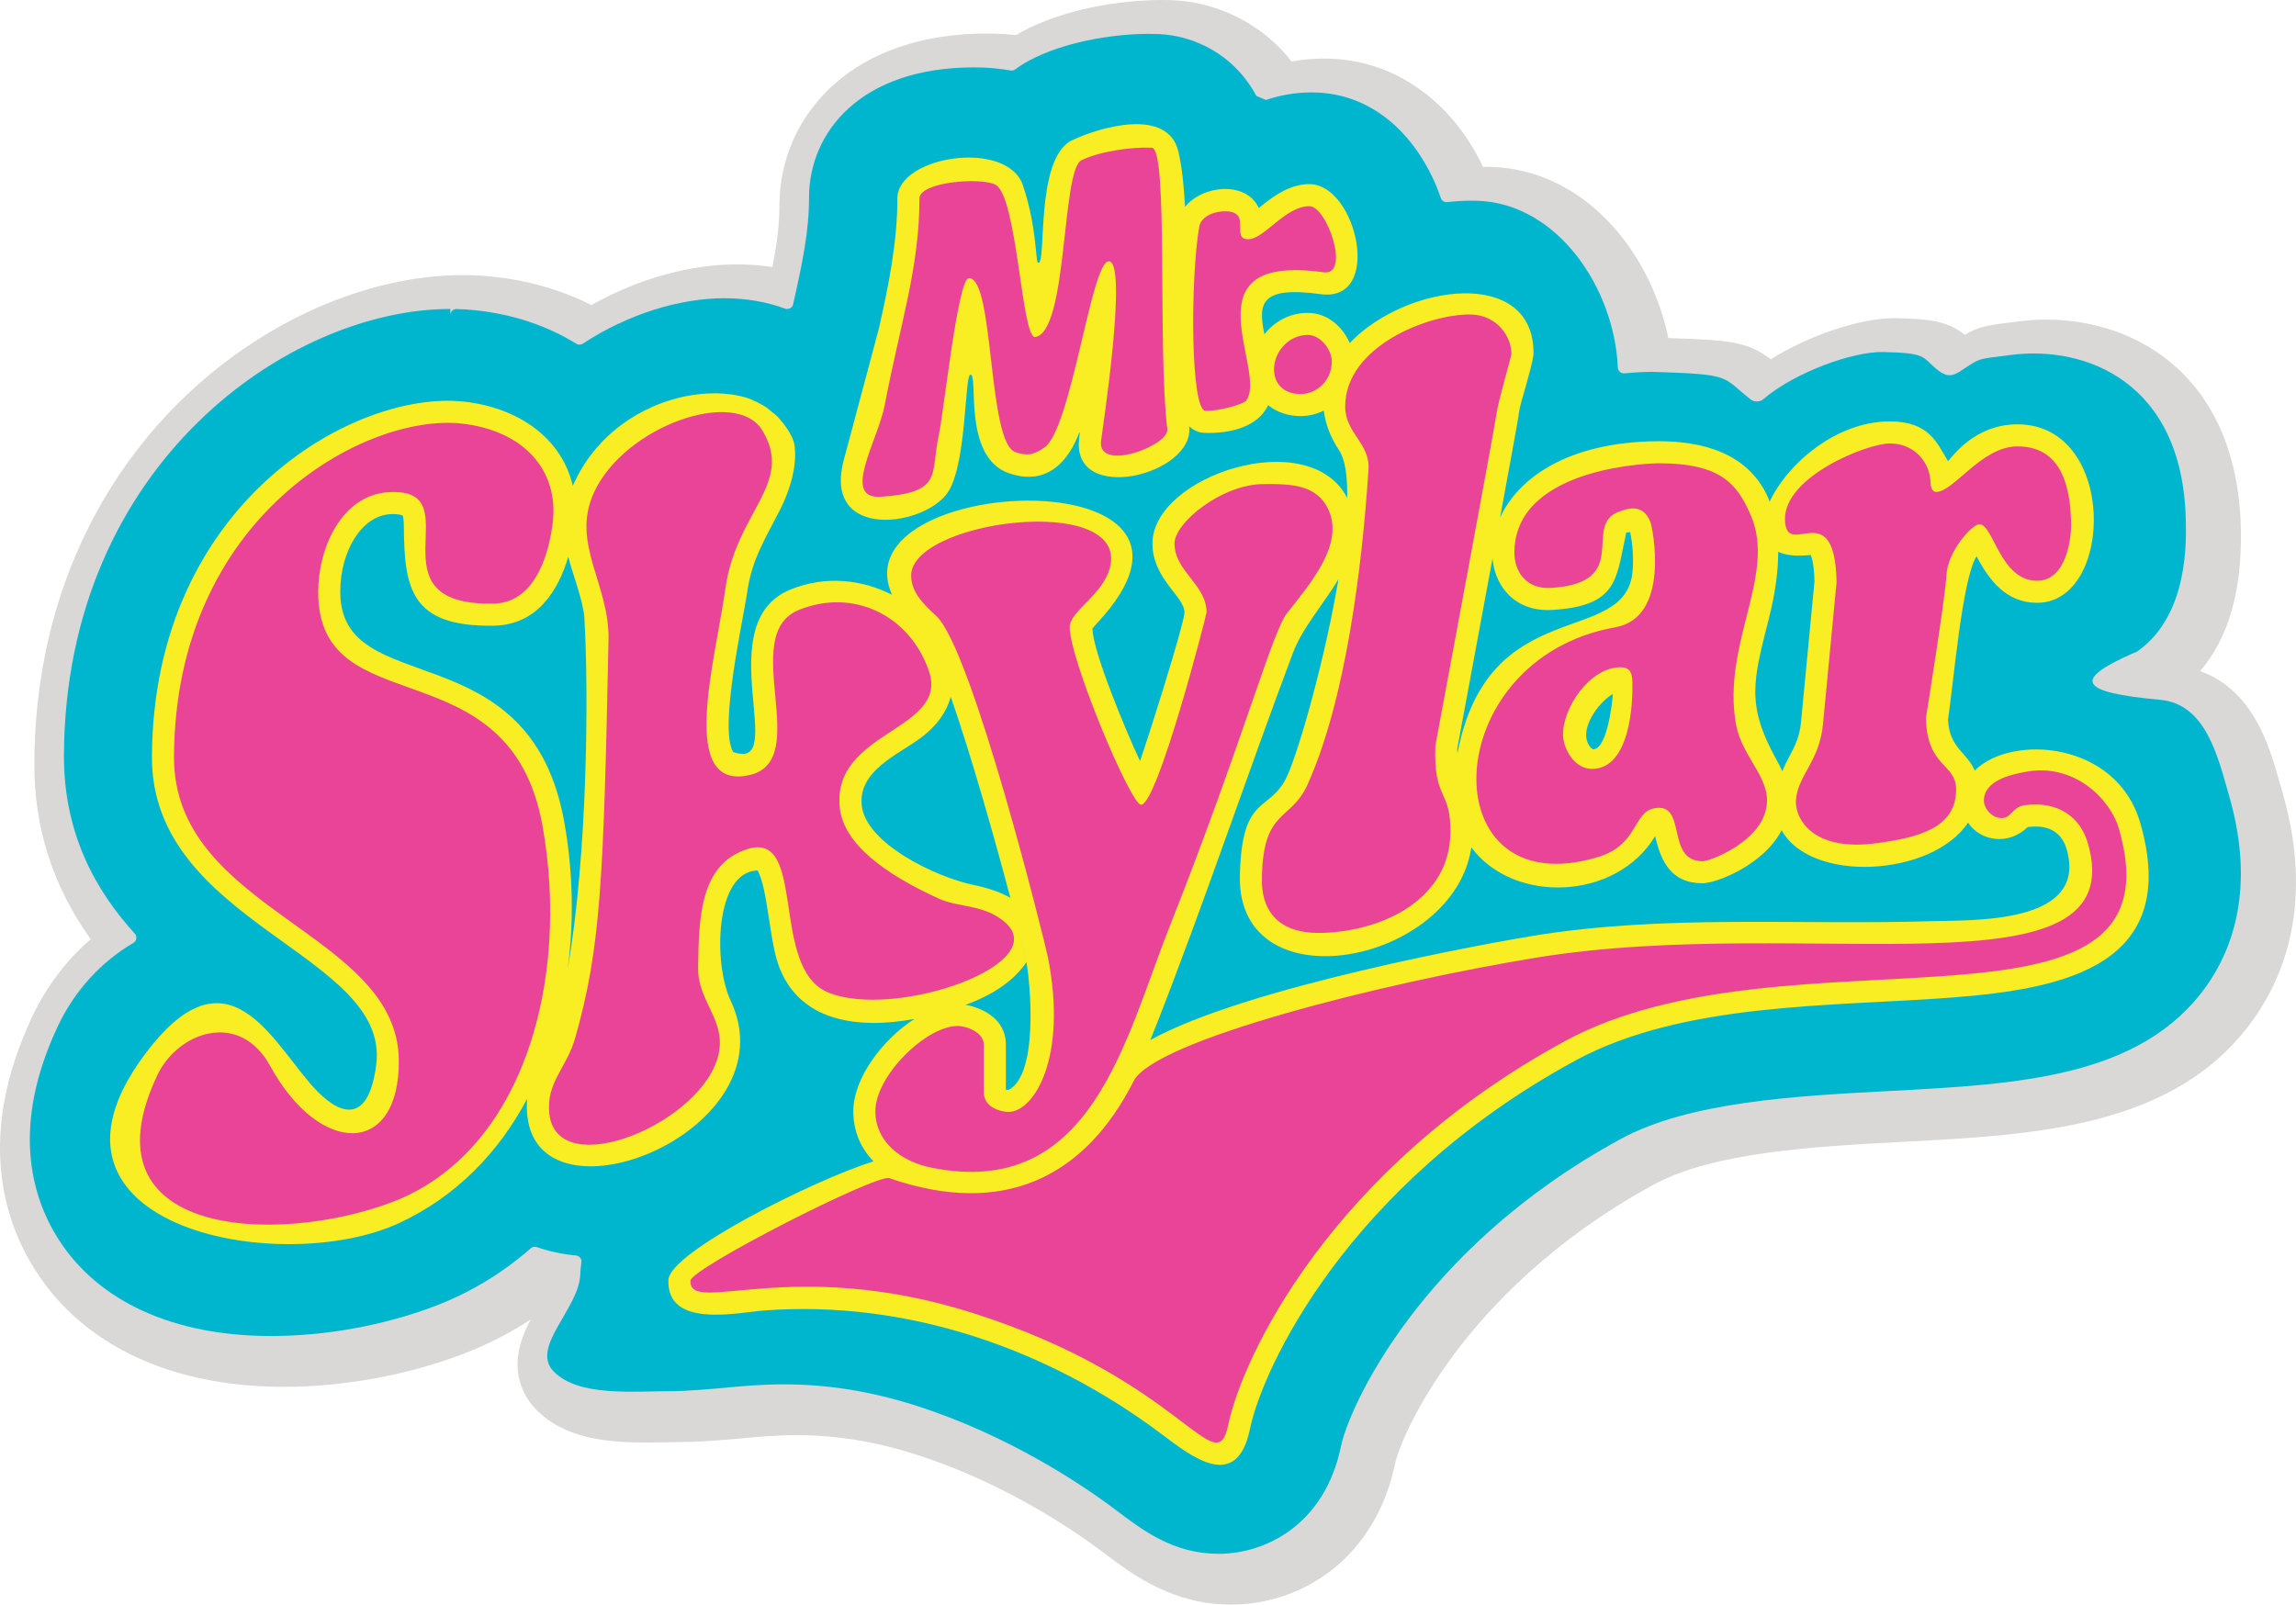
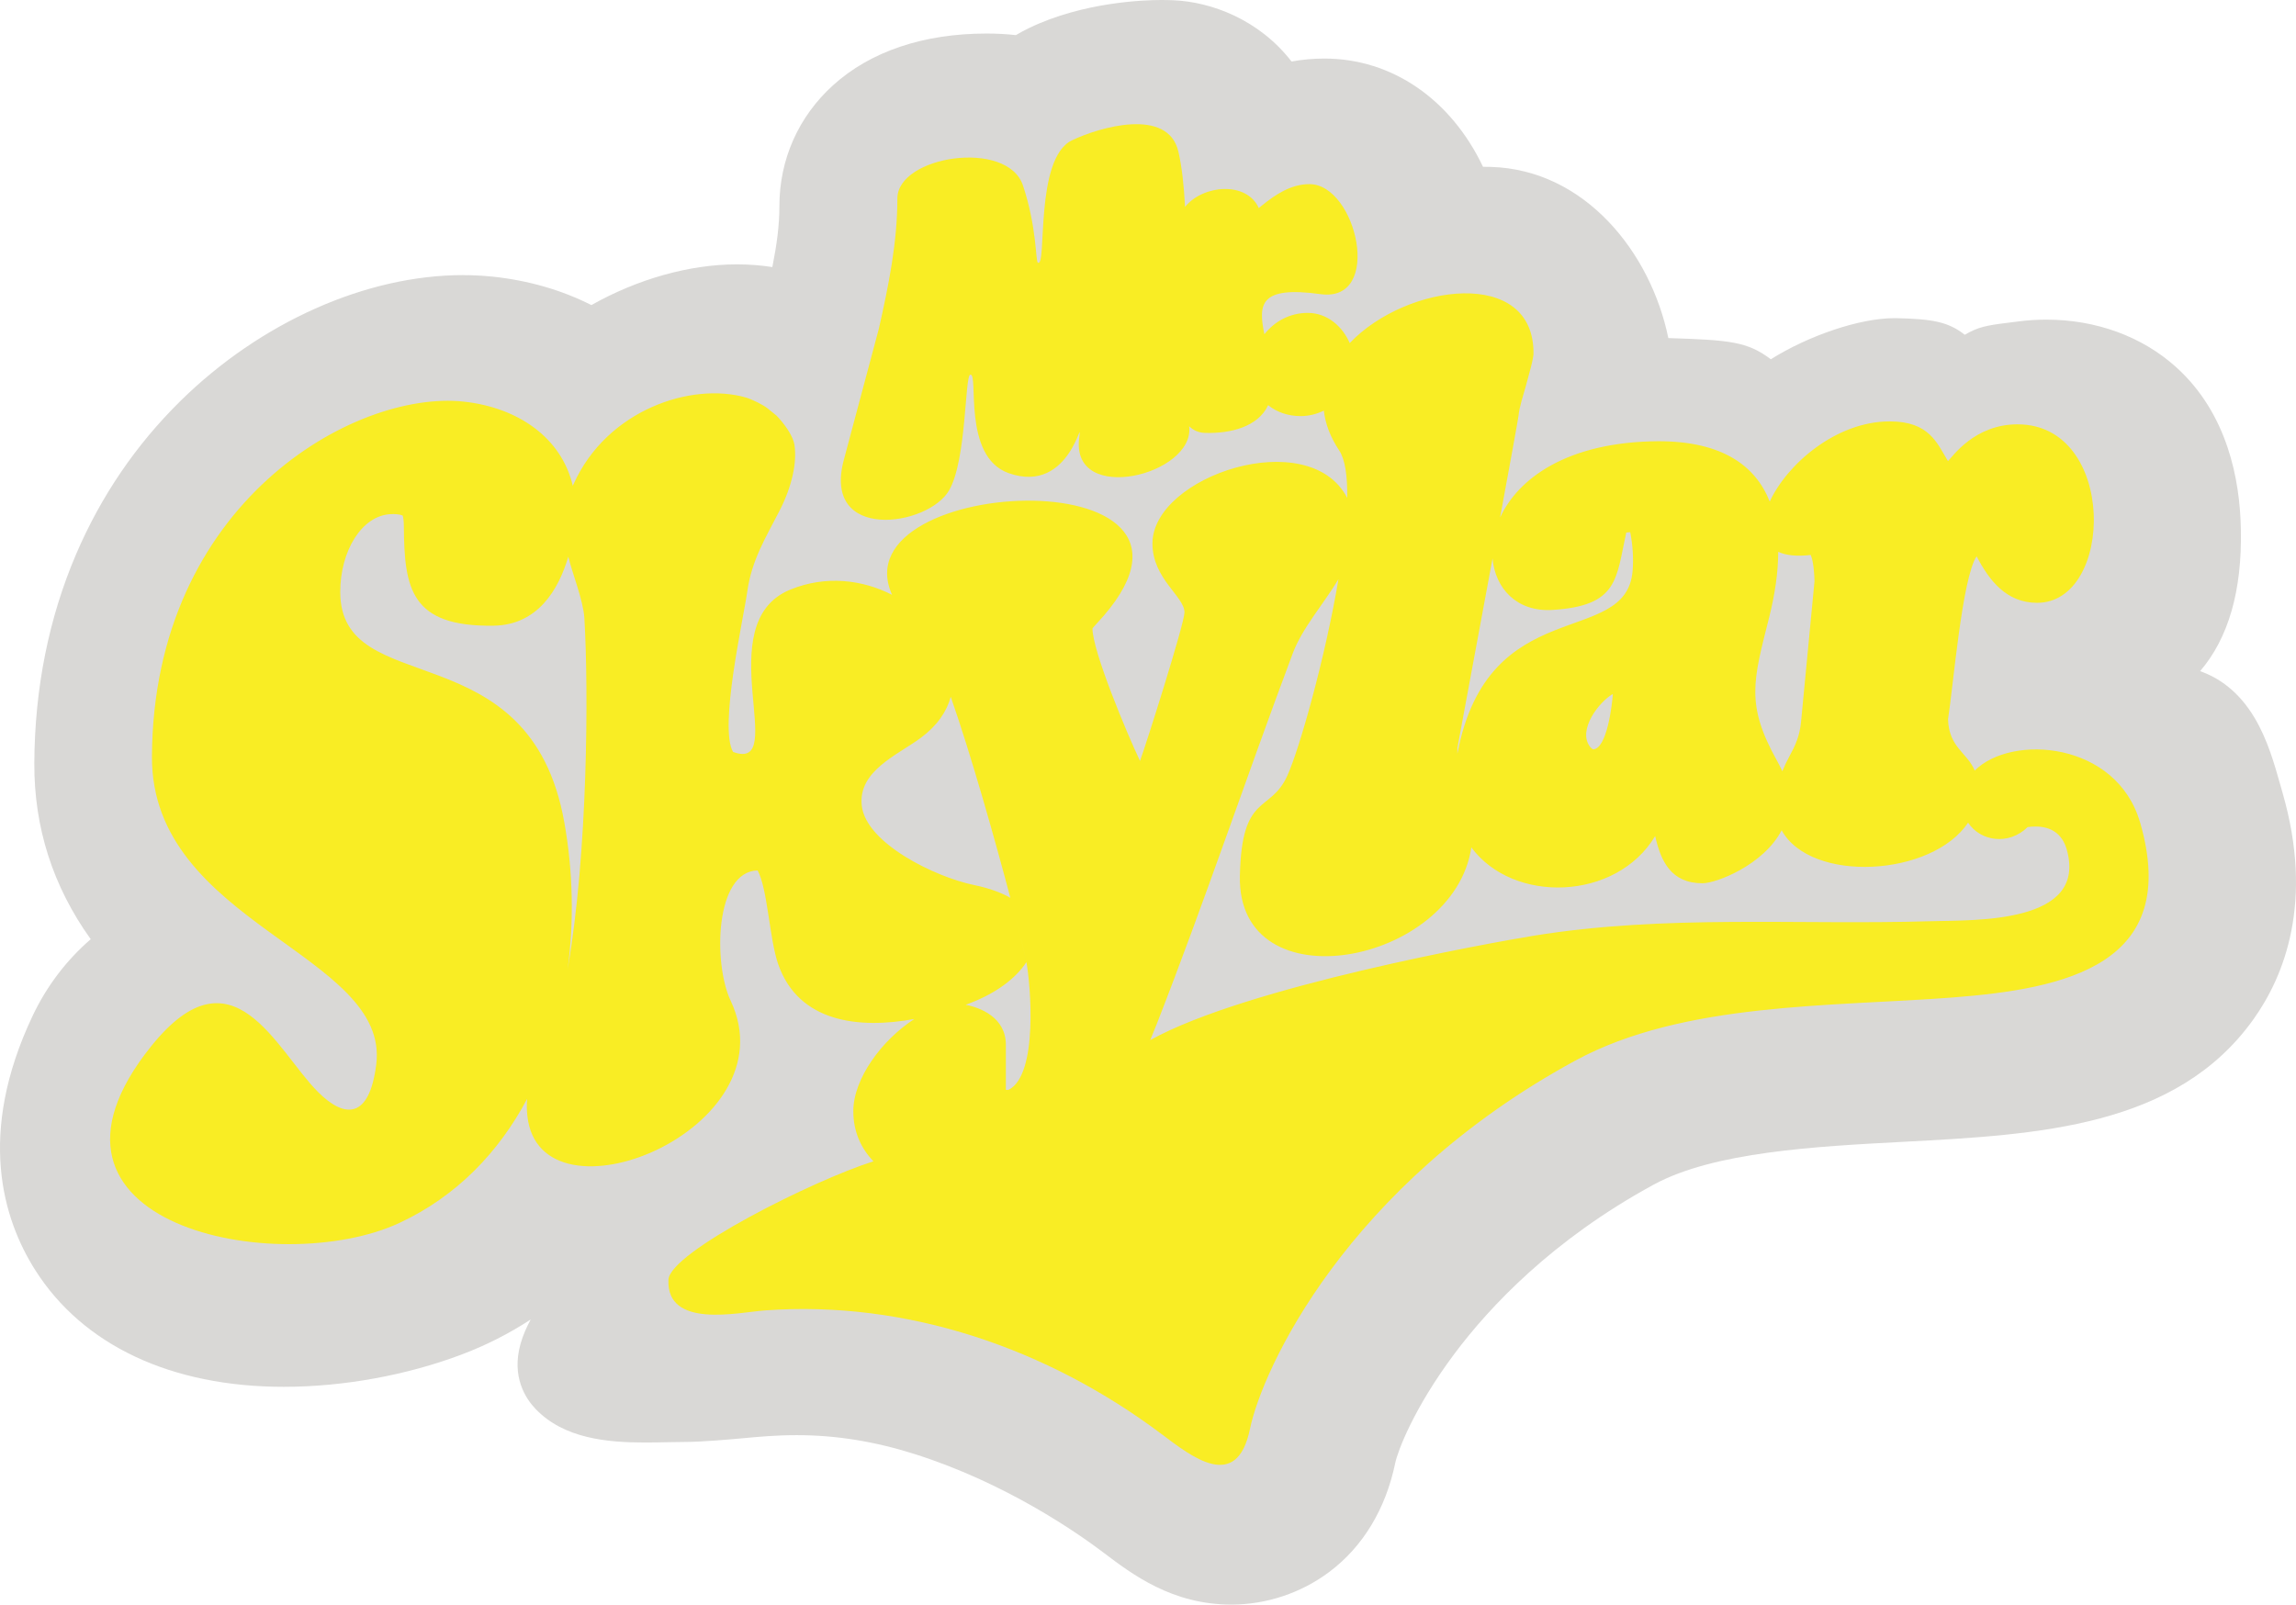
<svg xmlns="http://www.w3.org/2000/svg" id="Layer_1" data-name="Layer 1" viewBox="0 0 504 352.308">
  <path d="M501.062,174.105c-.161-.56-.323-1.133-.488-1.716-1.322-4.679-2.82-9.983-5.633-14.727-3.512-5.924-7.941-8.882-11.991-10.299,6.222-7.258,9.227-17.675,8.947-31.081l-.006-.301c-.208-10.477-2.839-25.11-14.191-35.361-7.456-6.732-17.574-10.441-28.491-10.441-2.063,0-4.143,.135-6.181,.401-.947,.124-1.756,.223-2.454,.31-4.565,.564-6.366,.915-9.286,2.611-3.651-2.885-7.227-3.459-14.877-3.641-.183-.004-.366-.006-.552-.006-7.702-0-18.928,3.869-27.137,9.027-5.186-3.922-9.098-4.218-22.502-4.654-3.86-18.835-18.322-36.954-38.912-37.58-.505-.015-1.019-.023-1.544-.023l-.222,.001c-7.044-14.809-19.962-23.77-34.83-23.77-2.417,0-4.824,.217-7.201,.648C276.329,4.236,265.865,.437,257.702,.062c-.9-.041-1.827-.062-2.756-.062-3.8,0-17.117,.44-28.938,6.099-1.036,.496-2.042,1.034-3.012,1.611-2.054-.231-4.202-.347-6.421-.347-13.851,0-25.508,3.929-33.712,11.361-7.593,6.879-11.774,16.294-11.774,26.509,0,4.299-.56,8.408-1.548,13.405-2.535-.395-5.138-.594-7.793-.594-10.397,.001-21.794,3.222-31.926,8.939-6.544-3.307-13.787-5.4-21.601-6.236-1.63-.174-3.311-.284-4.996-.325l-.263-.003c-.187,0-.373,.005-.557,.015-.251-.02-.504-.031-.761-.031-21.276,.001-44.476,10.345-62.067,27.668-9.743,9.595-17.441,20.908-22.878,33.625-5.999,14.029-9.083,29.455-9.166,45.849-.072,14.143,4.088,27.114,12.382,38.668-5.337,4.614-9.678,10.325-12.764,16.848-12.282,25.963-6.474,44.656,.56,55.766,10.48,16.551,29.865,25.666,54.585,25.666,13.031,0,26.884-2.514,39.007-7.078,5.334-2.008,10.412-4.585,15.185-7.702-.892,1.683-1.691,3.441-2.225,5.341-2.054,7.309,1.192,12.102,3.31,14.309,6.223,6.484,15.641,7.358,24.033,7.358,1.675,0,3.304-.034,4.881-.067,1.428-.03,2.776-.058,4.027-.058,3.451,0,9.812-.557,12.387-.796,3.672-.342,7.47-.695,11.982-.694,8.631,0,17.129,1.367,25.981,4.179,19.944,6.335,35.556,17.21,41.343,21.592,6.372,4.825,15.099,11.432,28.098,11.432,7.674,0,15.292-2.537,21.45-7.144,7.407-5.541,12.429-13.833,14.523-23.98,.487-2.36,3.922-11.829,13.002-23.966,7.674-10.257,21.486-25.021,43.707-37.111,13.25-7.209,35.427-8.382,54.993-9.417,29.394-1.555,59.789-3.163,76.707-26.933,6.718-9.438,13.276-25.713,6.371-49.651Z" fill="#d9d8d6" />
-   <path d="M362.5,81.641c-.78,.006-2.925,.051-5.924,.33-.76,.071-1.411-.514-1.443-1.277-.737-17.387-13.228-36.082-30.897-36.618-.413-.013-.833-.019-1.262-.019h-.001c-1.667,0-3.438,.104-5.284,.316-.622,.071-1.203-.292-1.406-.885-4.089-11.952-13.714-23.201-28.36-23.201-3.716,0-7.066,.658-10.032,1.658l-2.109-.89c-5.009-9.364-13.967-13.234-21.295-13.57-.744-.034-1.521-.052-2.33-.052-6.811,0-16.936,1.363-24.925,5.188-1.625,.778-3.086,1.656-4.403,2.623-.29,.213-.641,.296-.995,.231-2.48-.455-5.153-.679-8.047-.679-25.002,0-36.194,14.353-36.194,28.578,0,7.473-1.444,14.306-3.492,23.436-.177,.79-1.009,1.227-1.77,.949-4.09-1.497-8.593-2.282-13.371-2.282h-.005c-9.601,.001-21.073,3.422-31.033,9.985-.428,.282-.971,.289-1.406,.019-6.351-3.945-13.859-6.475-22.071-7.353-1.382-.148-2.802-.24-4.238-.276-.741-.018-1.35,.591-1.35,1.332v11.036h0v-12.384h-.006c-35.349,.002-84.49,34.024-84.814,97.897-.087,17.158,6.854,29.697,15.551,39.257,.575,.632,.415,1.611-.322,2.044-6.993,4.116-12.835,10.385-16.505,18.142-10.474,22.142-5.775,37.683,.012,46.821,8.715,13.764,25.313,21.345,46.735,21.345,11.94,0,24.631-2.302,35.733-6.482,7.835-2.95,14.992-7.276,21.302-12.799,.355-.311,.841-.403,1.286-.247,2.691,.939,5.565,1.563,8.579,1.837,.75,.068,1.323,.723,1.216,1.468-.126,.878-.21,1.788-.249,2.732-.309,7.509-10.967,15.922-5.884,21.219,5.43,5.659,17.367,4.375,26.237,4.375,2.793,0,8.399-.466,11.526-.756,3.703-.344,7.899-.735,12.843-.734,9.6,0,19.018,1.51,28.793,4.615,20.642,6.556,37.051,17.672,44.139,23.04,5.911,4.476,12.611,9.548,22.489,9.548,10.139,0,23.261-6.21,26.873-23.712,1.669-8.083,16.975-43.207,61.369-67.361,15.098-8.214,38.392-9.447,58.943-10.534,28.444-1.505,55.31-2.926,69.627-23.042,5.531-7.771,10.891-21.312,5.014-41.688-2.483-8.61-5.066-20.251-15.169-21.169-17.849-1.623-19.278-4.337-5.993-10.194,1.021-.45,.643-.184,1.224-.603,11.104-8.007,10.485-24.424,10.406-28.552-.606-30.487-22.041-38.498-38.372-36.367-7.699,1.004-6.429,.479-11.211,3.622-2.045,1.344-3.355,.981-5.228-.594-3.169-2.664-2.104-3.448-11.601-3.673-6.535-.155-19.39,4.385-26.41,10.419-.689,.593-1.97,.562-2.684,0-6.591-5.184-3.879-5.496-21.61-6.068l-.195,.001Z" fill="#00b6cf" />
  <g>
-     <path d="M202.114,162.012c-5.106,3.778-13.791,7.242-12.947,14.879,.915,8.266,16.118,15.666,24.622,17.424,3.29,.679,5.939,1.644,7.996,2.809-3.395-12.83-8.611-31.347-13.084-44.133-.874,3.236-2.974,6.346-6.587,9.021Z" fill="none" />
    <path d="M221.785,197.125c1.828,6.915,3.123,12.155,3.519,14.131l.002-.002c-.33-1.699-1.65-7.048-3.521-14.129Z" fill="none" />
    <path d="M124.746,122.219c-2.141,7.326-6.77,15.012-16.386,15.16-18.245,.281-19.611-8.208-19.712-21.811-.009-1.311-.128-2.002-.256-2.36-.119-.063-.792-.407-2.631-.321-6.374,.297-11.073,8.116-11.073,17.072,0,24.124,41.645,8.166,49.188,50.615,1.887,10.621,2.162,21.602,.739,32.148,4.413-25.429,4.605-61.059,3.66-76.988-.233-3.934-2.711-10.013-3.53-13.514Z" fill="none" />
    <path d="M225.304,211.256c-2.336,3.571-6.595,6.752-12.289,8.964l-1.05,.398c3.235,.604,8.836,2.782,8.836,8.782v9.893c.22,.045,.448,.001,.59,.001,6.603-3.323,4.791-23.295,3.946-27.877-.009-.043-.024-.113-.034-.16Z" fill="none" />
-     <path d="M445.094,181.594c-4.141,4.071-10.348,3.157-13.079-.971-7.884,11.858-34.471,13.384-40.923,1.673-3.935,7.6-14.317,11.636-17.374,11.636-6.907,0-9.142-4.841-10.389-10.359-8.566,14.266-31.183,14.918-40.351,2.483-3.848,25.756-51.373,34.774-50.81,6.314,.366-18.462,6.625-13.721,10.407-22.042,2.652-5.831,8.266-25.631,11.233-43.147-3.295,5.479-7.934,10.694-10.012,16.225-10.165,27.057-19.341,54.5-29.879,81.437-.462,1.183-.936,2.359-1.423,3.523,21.169-11.765,74.991-21.42,84.112-22.906,28.973-4.718,58.024-2.323,87.162-3.195,9.424-.282,34.67,.721,29.884-15.813-.94-3.253-3.471-5.542-8.559-4.858Z" fill="none" />
    <path d="M391.242,169.333c.432-1.07,.959-2.182,1.588-3.337,1.217-2.237,2.219-4.34,2.517-7.462l2.956-30.91c-.089-3.494-.544-5.12-.819-5.778-3.125,.371-5.475,.084-7.143-.689-.005,4.527-.737,9.418-2,14.433-3.507,13.924-5.145,19.083,1.72,31.412,.4,.722,.808,1.499,1.181,2.33Z" fill="none" />
    <path d="M348.995,163.915c.245,.325,.565,.54,.686,.612,3.068,0,4.223-9.931,4.356-12.155-3.006,1.699-7.781,7.895-5.042,11.543Z" fill="none" />
    <path d="M358.371,125.399c.242-2.841,.032-5.762-.519-8.56l-.865,.088c-2.253,10.077-1.622,16.131-16.294,16.992-7.712,.452-12.478-4.707-13.061-11.31-3.407,18.434-7.177,38.702-7.719,41.621-.014,.425-.011,.843,.002,1.254,6.722-35.544,37.017-23.137,38.456-40.085Z" fill="none" />
    <path d="M469.788,180.621c-5.143-17.83-28.204-19.527-36.315-11.436-1.684-4.011-5.621-5.001-5.859-11.231,1.121-7.04,3.086-31.064,6.276-35.81,2.72,5.204,6.479,10.212,13.274,10.212,16.973,0,17.598-39.188-4.294-39.188-9.481,0-14.287,7.142-15.267,8.075-2.427-4.014-4.12-8.72-12.787-8.72-11.791,0-22.565,9.416-26.337,17.605-3.157-8.002-10.606-13.252-24.411-13.252-20.003,.111-30.863,8.186-34.784,16.771,2.226-12.078,3.981-21.702,4.045-22.341,.199-2.075,1.027-4.38,1.565-6.387l1.073-3.977c.462-1.72,.647-2.921,.65-3.082,.384-19.373-27.868-15.653-40.334-2.539-1.482-3.41-4.72-6.622-9.234-6.622-3.953,0-7.31,1.909-9.499,4.691-1.345-6.529-1.142-10.678,12.315-8.808,13.855,1.926,7.962-24.154-2.434-24.154-4.043,0-7.431,2.276-10.439,4.704l-.675,.55c-2.652-5.913-12.19-5.158-16.189-.264-.236-4.584-.67-8.726-1.453-12.101-2.292-9.893-17.47-5.33-23.357-2.512-8.316,3.981-5.427,28.1-7.502,26.85-.505-.304-.201-7.771-3.267-16.943-3.413-10.216-27.566-6.513-27.566,2.877,0,9.65-1.936,19.154-4.068,28.596l-7.662,28.7c-4.935,18.189,18.532,14.78,23.112,6.735,3.83-6.727,3.407-25.044,4.617-25.346,1.94-.483-1.869,17.996,8.449,21.617,13.809,4.847,16.251-14.015,15.461-7.692-1.851,14.823,25.452,8.105,24.148-2.605,.913,.876,2.038,1.411,3.432,1.455,5.621,.176,11.675-1.309,13.903-6.088,1.913,1.563,4.429,2.402,7.111,2.402,1.787,0,3.535-.427,5.111-1.208,.313,2.808,1.377,5.744,3.37,8.751,1.325,1.998,1.833,5.702,1.764,10.422-8.369-16.212-42.755-4.819-42.755,10.008,0,7.761,7.03,11.615,7.03,15.126,0,2.429-8.447,29.058-9.762,32.613-2.967-6.247-10.435-24.172-10.435-29.092,.27-.348,.59-.7,.933-1.068,34.56-36.857-56.91-32.981-44.919-6.309-6.479-3.321-14.532-4.347-22.343-1.15-18.047,7.387,.043,40.249-12.558,35.643-3.146-5.39,2.242-29.029,3.123-35.276,.966-6.855,4.013-11.725,7.081-17.703,2.817-5.49,3.832-10.709,3.265-14.423-.331-2.172-2.426-4.874-3.92-6.427l-1.931-1.567c-1.011-.839-3.581-2.071-4.845-2.432-11.914-3.409-30.448,2.699-37.786,19.006l-.174,.398c-2.427-10.454-11.897-17.206-23.988-18.498-23.906-2.555-68.113,22.226-68.395,77.927-.188,36.823,52.316,43.27,49.237,67.629-1.526,12.063-6.964,11.883-12.837,5.969-9.211-9.273-18.637-32.335-36.58-9.976-31.602,39.377,28.079,51.051,54.464,38.802,12.533-5.819,21.831-15.505,28.079-27.26-.108,1.143-.103,2.395,.055,3.801,2.816,25.236,57.994,2.967,44.611-25.365-3.844-8.136-3.466-28.38,5.921-28.587,2.215,4.02,2.576,15.02,4.521,20.589,4.479,12.828,17.774,14.251,29.886,12.028-7.085,4.572-13.398,13.068-13.398,20.241,0,4.606,1.773,8.256,4.425,11.009-12.99,4.074-44.757,19.932-45.009,26.013-.446,10.81,15.372,7.149,21.103,6.727,31.327-2.313,62.218,8.41,87.146,27.146,6.5,4.886,16.507,12.917,19.401-1.114,2.688-13.019,21.067-53.493,71.397-80.875,23.727-12.909,56.507-11.841,82.811-13.867,24.898-1.917,50.206-7.192,41.206-38.395ZM124.616,212.721c1.423-10.546,1.149-21.526-.739-32.148-7.543-42.449-49.188-26.491-49.188-50.615,0-8.956,4.699-16.774,11.073-17.072,1.839-.086,2.512,.259,2.631,.321,.128,.358,.247,1.049,.256,2.36,.101,13.604,1.467,22.092,19.712,21.811,9.616-.149,14.244-7.835,16.386-15.16,.819,3.502,3.297,9.58,3.53,13.514,.945,15.929,.753,51.559-3.66,76.988Zm96.775,26.572c-.142,0-.371,.043-.59-.001v-9.893c0-6-5.601-8.178-8.836-8.782l1.05-.398c5.693-2.212,9.953-5.392,12.289-8.964-.397-1.976-1.692-7.215-3.519-14.131-2.057-1.166-4.706-2.13-7.996-2.809-8.504-1.758-23.707-9.158-24.622-17.424-.844-7.637,7.84-11.101,12.947-14.879,3.613-2.675,5.713-5.785,6.587-9.021,4.473,12.787,9.689,31.303,13.084,44.133,1.871,7.081,3.192,12.43,3.521,14.129l-.002,.002c.009,.047,.025,.117,.034,.16,.844,4.582,2.656,24.554-3.946,27.877Zm166.95-103.702c1.263-5.015,1.995-9.906,2-14.433,1.668,.772,4.018,1.059,7.143,.689,.275,.658,.73,2.284,.819,5.778l-2.956,30.91c-.297,3.122-1.3,5.224-2.517,7.462-.629,1.155-1.155,2.267-1.588,3.337-.373-.832-.78-1.608-1.181-2.33-6.866-12.329-5.228-17.488-1.72-31.412Zm-60.71-12.982c.583,6.603,5.349,11.762,13.061,11.31,14.672-.861,14.04-6.915,16.294-16.992l.865-.088c.551,2.798,.762,5.718,.519,8.56-1.439,16.948-31.735,4.541-38.456,40.085-.014-.411-.016-.828-.002-1.254,.542-2.919,4.313-23.187,7.719-41.621Zm26.406,29.762c-.133,2.224-1.288,12.155-4.356,12.155-.121-.072-.442-.287-.686-.612-2.739-3.648,2.036-9.845,5.042-11.543Zm69.731,49.894c-29.138,.872-58.189-1.522-87.162,3.195-9.122,1.486-62.943,11.141-84.112,22.906,.487-1.165,.961-2.34,1.423-3.523,10.538-26.937,19.714-54.38,29.879-81.437,2.077-5.531,6.717-10.746,10.012-16.225-2.967,17.517-8.582,37.317-11.233,43.147-3.782,8.321-10.041,3.58-10.407,22.042-.563,28.459,46.962,19.442,50.81-6.314,9.167,12.434,31.785,11.782,40.351-2.483,1.247,5.518,3.482,10.359,10.389,10.359,3.057,0,13.439-4.036,17.374-11.636,6.452,11.71,33.039,10.184,40.923-1.673,2.732,4.128,8.939,5.042,13.079,.971,5.088-.684,7.619,1.605,8.559,4.858,4.786,16.534-20.46,15.531-29.884,15.813Z" fill="#f9ed24" />
  </g>
-   <path d="M290.532,59.785c-30.899-4.297-11.927,21.967-17.056,28.247-.57,.697-5.855,2.269-8.852,2.176-3.285-.104-3.358-28.538-1.4-40.339,.425-2.576,3.738-3.579,6.07-3.468,5.514,.264,.794,6.129,4.713,6.129,3.519,0,8.078-7.258,13.423-7.258,3.892,0,9.108,15.349,3.102,14.514Zm-47.129-2.41c-3.892-.063-8.207,37.059-14.253,40.977-2.512,1.629-3.718,1.747-6.221,.932-6.218-2.022-4.596-38.319-10.245-38.207-2.421,.048-5.434,28.94-6.639,34.617-1.805,8.504,.986,12.442-12.654,13.38-8.836,.609-.67-12.38,.803-20.072,3.516-18.347,7.635-30.238,7.635-45.415,0-3.649,13.359-4.712,16.669-3.042,4.821,2.433,5.752,33.914,8.737,33.454,7.23-1.115,5.724-36.698,10.174-38.828,4.084-1.955,11.014-2.939,15.434-2.735,3.679,.168,1.226,43.97,3.393,61.78,.448,3.678-15.406,9.543-14.539,2.582,.336-2.684,5.948-39.354,1.707-39.424Zm201.27,112.087c10.634-2.005,18.586,5.998,20.462,12.502,14.56,50.485-72.469,19.89-121.679,46.665-51.588,28.067-70.85,69.743-73.824,84.15-2.732,13.237-9.906-9.819-56.075-24.483-39.92-12.68-62.312,.644-61.991-7.097,.112-2.74,40.858-23.488,43.659-22.519,25.157,8.716,42.975-.278,53.645-21.342,4.493-8.865,54.473-21.554,88.514-27.096,59.436-9.678,131.001,9.697,120.921-25.135-1.624-5.609-6.445-9.309-13.857-8.312-3.089,.415-2.926,3.57-6.088,2.668-1.672-.477-2.876-2.319-2.876-3.63,0-4.516,6.047-5.778,9.188-6.37Zm-167.389-63.172c6.109-.042,11.739,.037,14.322,5.625,3.528,7.631-4.034,16.268-9.181,22.845-3.139,4.009-10.227,29.755-25.564,68.385-9.989,25.162-17.195,60.353-52.449,53.223-6.564-1.327-12.258-5.637-12.258-12.391,0-7.782,11.144-18.71,18.053-18.71,2.038,0,5.752,1.431,5.752,4.133v10.444c0,3.266,3.635,4.294,5.434,4.294,5.491,0,12.983-11.716,8.669-33.812-.618-3.169-16.655-67.872-24.539-75.076-3.448-3.15-5.267-5.334-5.505-8.51-.936-12.441,47.846-18.796,43.634-2.13-1.51,5.976-8.838,9.626-8.838,13.053,0,7.177,13.4,39.031,15.658,39.031,3.635,0,14.379-41.666,14.379-42.231,0-6.128-7.03-8.997-7.03-15.126,0-4.576,10.352-12.981,19.465-13.046Zm137.533-8.923c5.651,0,8.874,4.374,8.959,8.629,.011,.645,.24,2.016,1.238,2.016,3.873,0,9.927-10,17.857-10,10.444,0,11.629,10.363,11.759,17.016,.064,3.226-1.055,12.486-7.465,12.486-8.129,0-9.568-12.405-12.663-12.405-1.579,0-6.985,5.858-7.248,11.276-.236,4.827-4.493,31.255-4.493,31.255,.213,10.765,6.516,9.981,6.623,15.505,.176,8.851-8.733,10.77-17.198,11.96-14.681,2.062-18.275-5.697-17.95-9.527,.464-5.449,5.157-8.401,5.932-16.583l2.983-31.192c-.387-19.596-11.149-4.548-11.329-13.741-.188-9.416,18.003-16.693,22.995-16.693Zm-313.585-4.374c13.37,1.429,21.684,9.983,20.055,22.166-1.149,8.602-4.777,17.25-12.999,17.377-27.852,.43-4.315-25.347-22.753-24.488-10.627,.495-15.69,12.461-15.69,21.911,0,29.544,42.126,11.289,49.264,51.462,6.047,34.03-4.264,71.689-33.181,82.575-25.107,9.451-68.255,7.733-51.389-27.924,4.507-9.525,18.024-14.317,24.764-2.029,10.97,19.999,28.445,19.797,28.243-1.289-.268-28.175-49.523-32.719-49.351-66.623,.268-52.926,42.076-75.377,63.037-73.136Zm66.162,1.587c6.948,11.63-5.774,17.726-8.147,34.568-2.269,16.111-10.478,44.611,5.29,41.028,14.098-3.203-2.613-30.755,10.778-36.236,11.901-4.873,24.311,1.078,28.568,13.309,4.615,13.263-21.421,13.088-19.529,30.174,.876,7.923,10.016,14.555,21.712,19.873,4.271,1.942,9.135,1.242,13.722,4.541,13.091,9.417-23.151,22.209-38.024,16.055-12.942-5.355-4.489-35.786-17.797-31.436-10.311,3.372-10.549,14.94-10.732,25.881-.128,7.538,5.978,11.367,4.571,18.772-2.903,15.284-35.498,28.887-37.223,13.423-.762-6.826,3.816-10.044,5.685-16.651,5.569-19.662,6.228-34.26,7.307-87.379,.249-12.239-8.271-21.074-3.249-32.237,6.582-14.635,31.261-23.403,37.068-13.686Zm119.654-21.038c2.91,0,5.299,3.332,5.299,5.787,0,4.34-3.365,7.189-6.861,7.189-3.455,0-5.82-2.038-5.82-5.436,0-3.858,3.235-7.541,7.383-7.541Zm35.96-4.482c5.685,.173,8.84,4.957,8.767,8.704-.009,.404-3.066,10.982-3.267,13.072-.176,1.768-13.425,72.867-13.425,72.867-.462,12.278,3.494,9.378,3.295,19.37-.279,14.083-14.326,21.339-28.09,21.753-13.823,.416-13.32-10.182-13.276-12.358,.295-14.908,6.328-12.111,9.975-20.134,8.362-18.4,12.05-47.848,13.411-69.284,.361-5.702-5.042-7.941-5.109-13.622-.156-13.497,18.68-20.641,27.719-20.367Zm32.709,77.451c2.228,0,2.535,1.406,2.594,3.014,.183,4.784-.446,19.301-8.872,19.301-3.816,0-6.212-4.357-6.321-7.248-.231-6.069,5.877-15.068,12.599-15.068Zm8.369-44.792c13.581,0,17.237,4.451,20.245,11.45,5.658,13.16-6.401,28.207-3.265,45.823,1.453,8.168,9.222,12.704,6.074,20.327-2.535,6.139-11.737,9.77-13.423,9.77-8.193,0-3.235-12.96-10.545-11.63-4.729,.86-3.507,7.997-12.279,10.683-36.843,11.278-35.807-43.386,3.697-50.413,12.231-2.175,8.147-21.928,7.719-23.052-1.73-4.548-5.644-2.798-7.012-2.29-8.035,2.989,3.15,15.639-14.889,16.697-5.29,.31-8.108-3.472-7.982-8.145,.517-18.974,31.659-19.22,31.659-19.22Z" fill="#e94498" fill-rule="evenodd" />
</svg>